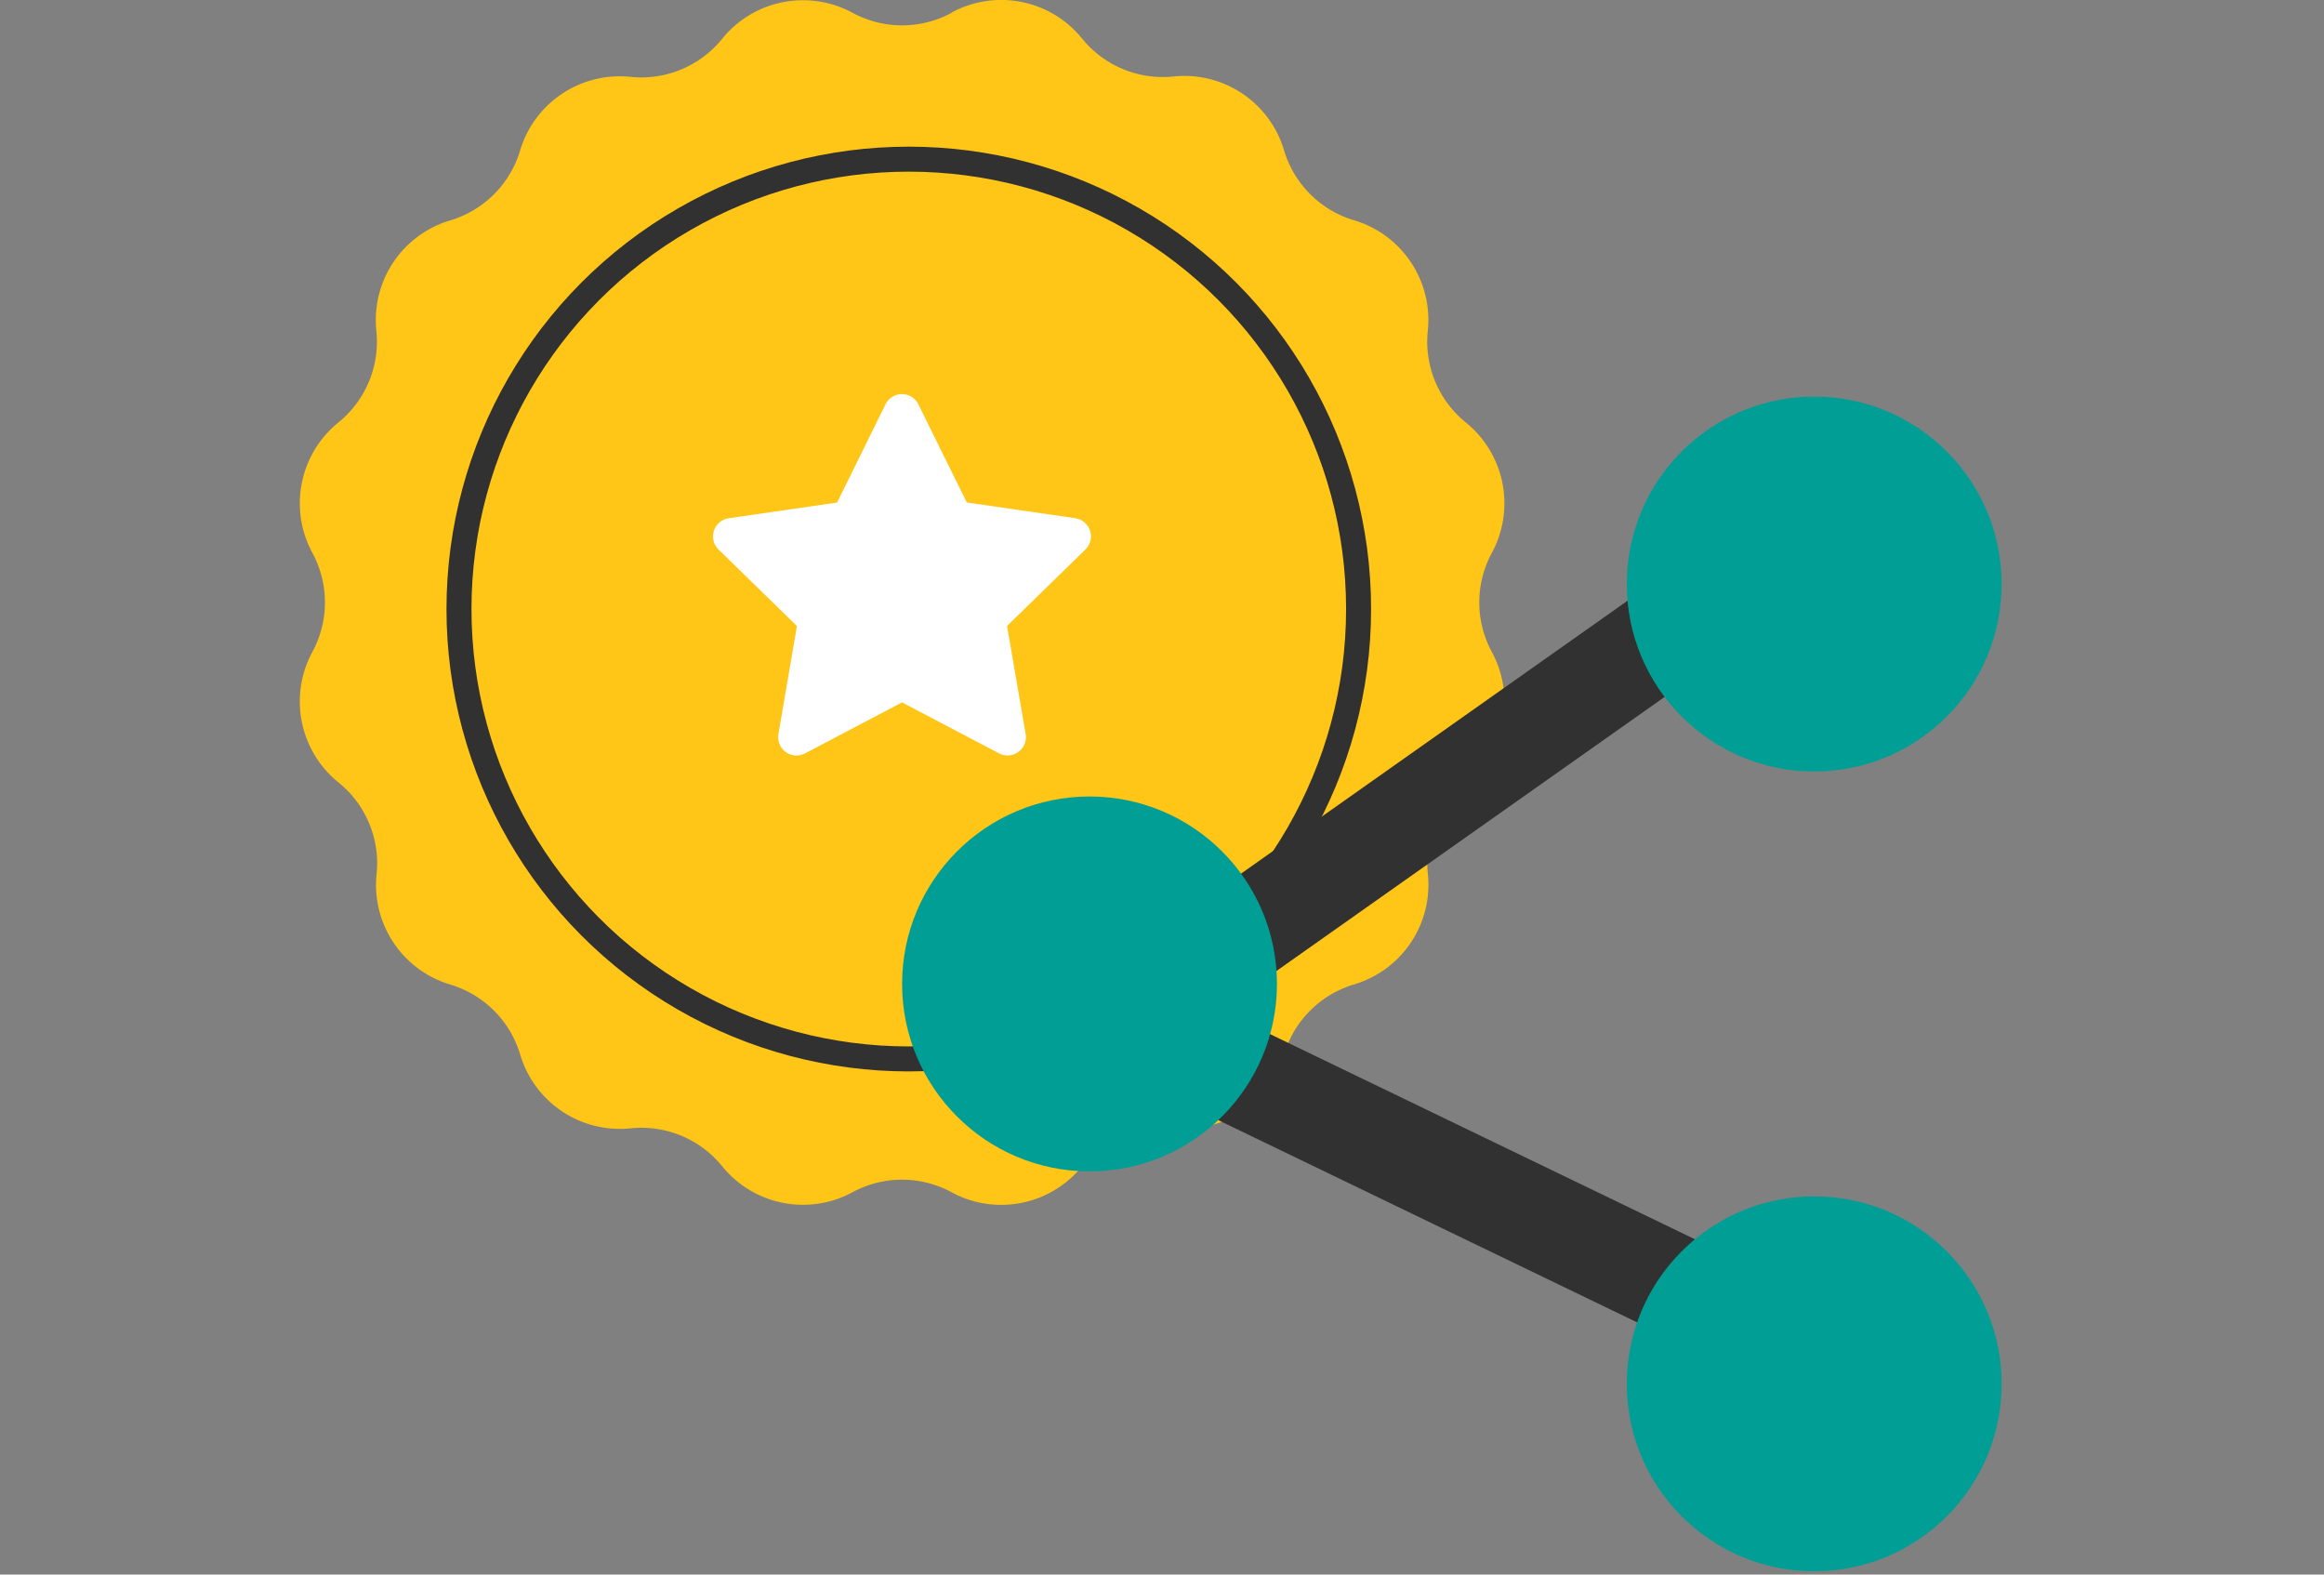
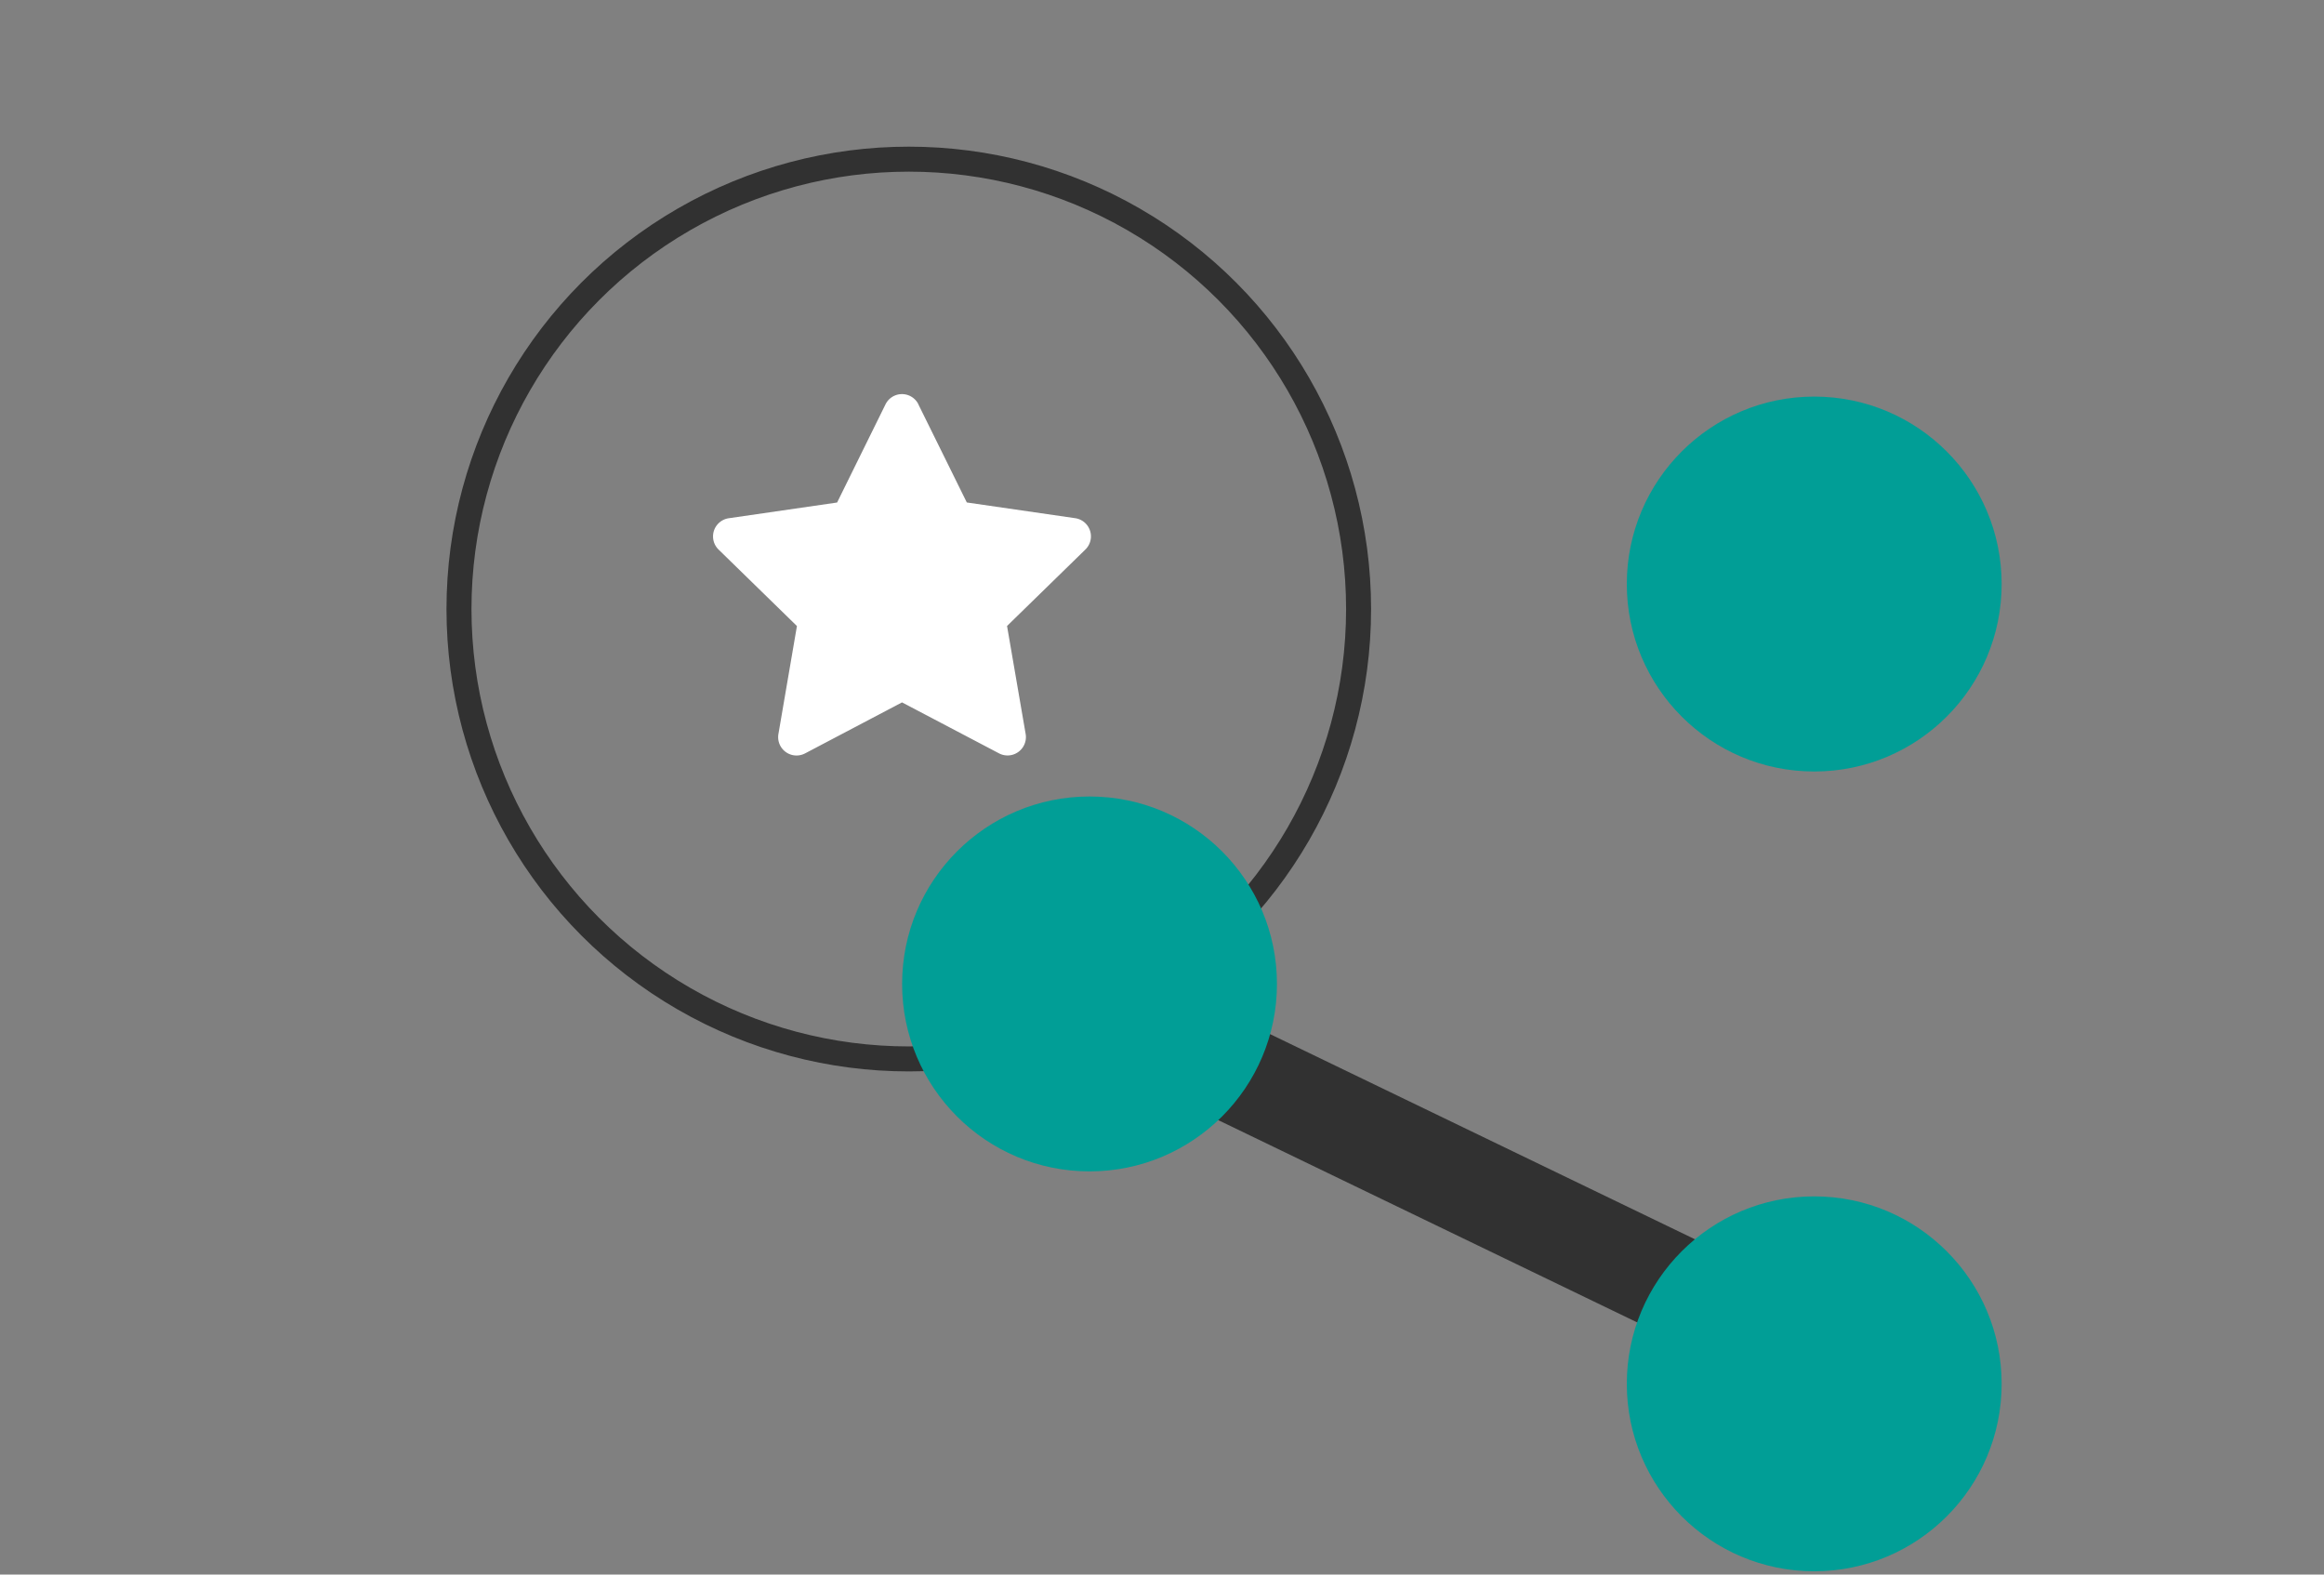
<svg xmlns="http://www.w3.org/2000/svg" width="93" height="63" viewBox="0 0 93 63">
  <rect x="0" y="0" width="93" height="63" fill="#808080" stroke="none" />
  <g id="Group_3552" data-name="Group 3552" transform="translate(-844 -1212)">
    <g id="Group_3550" data-name="Group 3550" transform="translate(-9.9 -0.176)">
      <g id="Group_3519" data-name="Group 3519" transform="translate(699.767 119.044)">
-         <path id="XMLID_69_" d="M36.08,10.5A4.161,4.161,0,0,1,41.3,11.538a4.161,4.161,0,0,0,3.664,1.519,4.161,4.161,0,0,1,4.42,2.953,4.161,4.161,0,0,0,2.8,2.8,4.161,4.161,0,0,1,2.953,4.42A4.161,4.161,0,0,0,56.658,26.9,4.161,4.161,0,0,1,57.7,32.117a4.161,4.161,0,0,0,0,3.966A4.161,4.161,0,0,1,56.658,41.3a4.161,4.161,0,0,0-1.519,3.664,4.161,4.161,0,0,1-2.953,4.42,4.161,4.161,0,0,0-2.8,2.8,4.161,4.161,0,0,1-4.42,2.953A4.161,4.161,0,0,0,41.3,56.661,4.161,4.161,0,0,1,36.08,57.7a4.161,4.161,0,0,0-3.966,0A4.161,4.161,0,0,1,26.9,56.661a4.161,4.161,0,0,0-3.664-1.519,4.161,4.161,0,0,1-4.42-2.953,4.161,4.161,0,0,0-2.8-2.8,4.161,4.161,0,0,1-2.946-4.42A4.161,4.161,0,0,0,11.542,41.3,4.161,4.161,0,0,1,10.5,36.082a4.161,4.161,0,0,0,0-3.966A4.161,4.161,0,0,1,11.542,26.9a4.161,4.161,0,0,0,1.519-3.664,4.161,4.161,0,0,1,2.953-4.42,4.161,4.161,0,0,0,2.8-2.8,4.161,4.161,0,0,1,4.413-2.944A4.161,4.161,0,0,0,26.9,11.548a4.161,4.161,0,0,1,5.216-1.039,4.161,4.161,0,0,0,3.966,0Z" transform="translate(156.133 1083.135)" fill="#ffc517" />
        <path id="XMLID_71_" d="M171.424,159.193l1.94,3.929,4.337.629a.735.735,0,0,1,.408,1.254l-3.135,3.059.743,4.311a.735.735,0,0,1-1.066.784l-3.88-2.038-3.878,2.04a.735.735,0,0,1-1.066-.784l.739-4.311-3.135-3.059a.735.735,0,0,1,.408-1.254l4.335-.629,1.938-3.931a.735.735,0,0,1,1.315,0Z" transform="translate(19.458 950.114)" fill="#fff" />
        <g id="Ellipse_453" data-name="Ellipse 453" transform="translate(172 1099)" fill="none" stroke="#313131" stroke-width="1">
          <circle cx="18.5" cy="18.5" r="18.5" stroke="none" />
          <circle cx="18.5" cy="18.5" r="18" fill="none" />
        </g>
      </g>
      <g id="Group_3521" data-name="Group 3521" transform="translate(41.159 110.747)">
-         <line id="Line_210" data-name="Line 210" x1="25.239" y2="17.816" transform="translate(858.689 1123.637)" fill="none" stroke="#313131" stroke-width="4" />
        <line id="Line_211" data-name="Line 211" x1="29" y1="14" transform="translate(855.841 1141.297)" fill="none" stroke="#313131" stroke-width="4" />
        <circle id="Ellipse_454" data-name="Ellipse 454" cx="7.5" cy="7.5" r="7.5" transform="translate(877.841 1117.297)" fill="#019e96" />
        <circle id="Ellipse_455" data-name="Ellipse 455" cx="7.5" cy="7.5" r="7.5" transform="translate(848.841 1133.297)" fill="#019e96" />
        <circle id="Ellipse_456" data-name="Ellipse 456" cx="7.5" cy="7.5" r="7.5" transform="translate(877.841 1149.297)" fill="#019e96" />
      </g>
    </g>
-     <rect id="Rectangle_1554" data-name="Rectangle 1554" width="93" height="63" transform="translate(844 1212)" fill="none" />
  </g>
</svg>